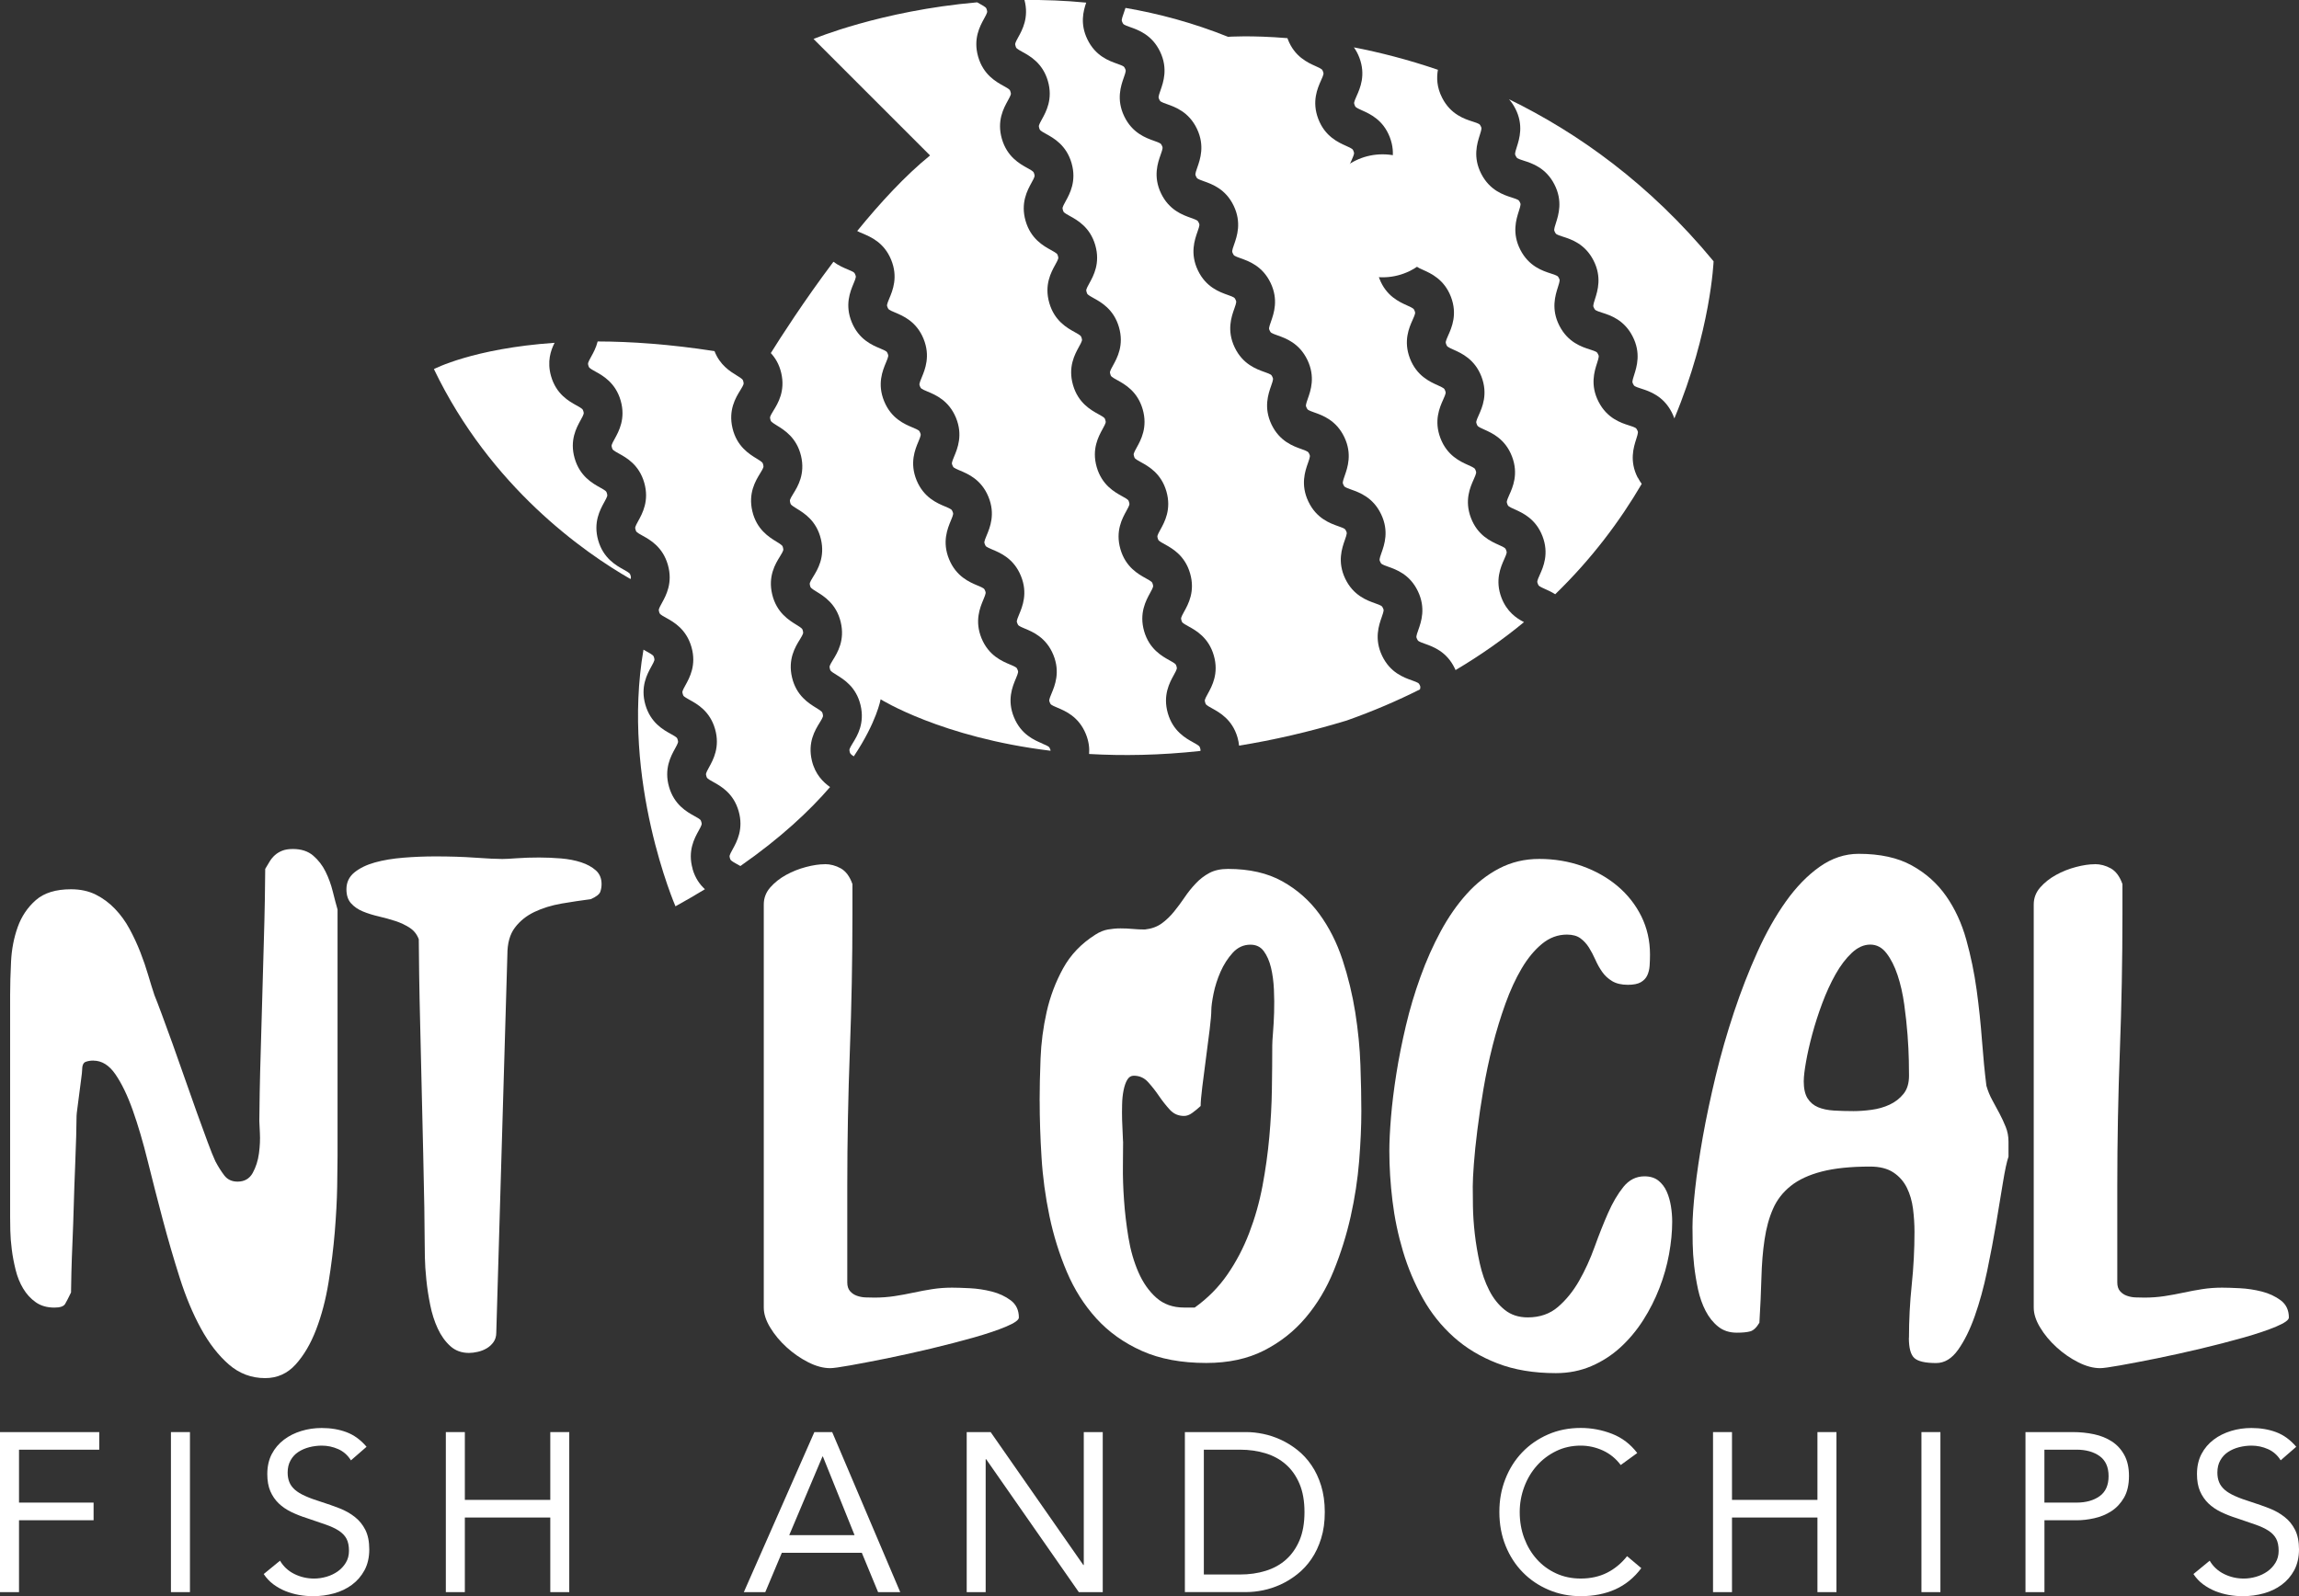
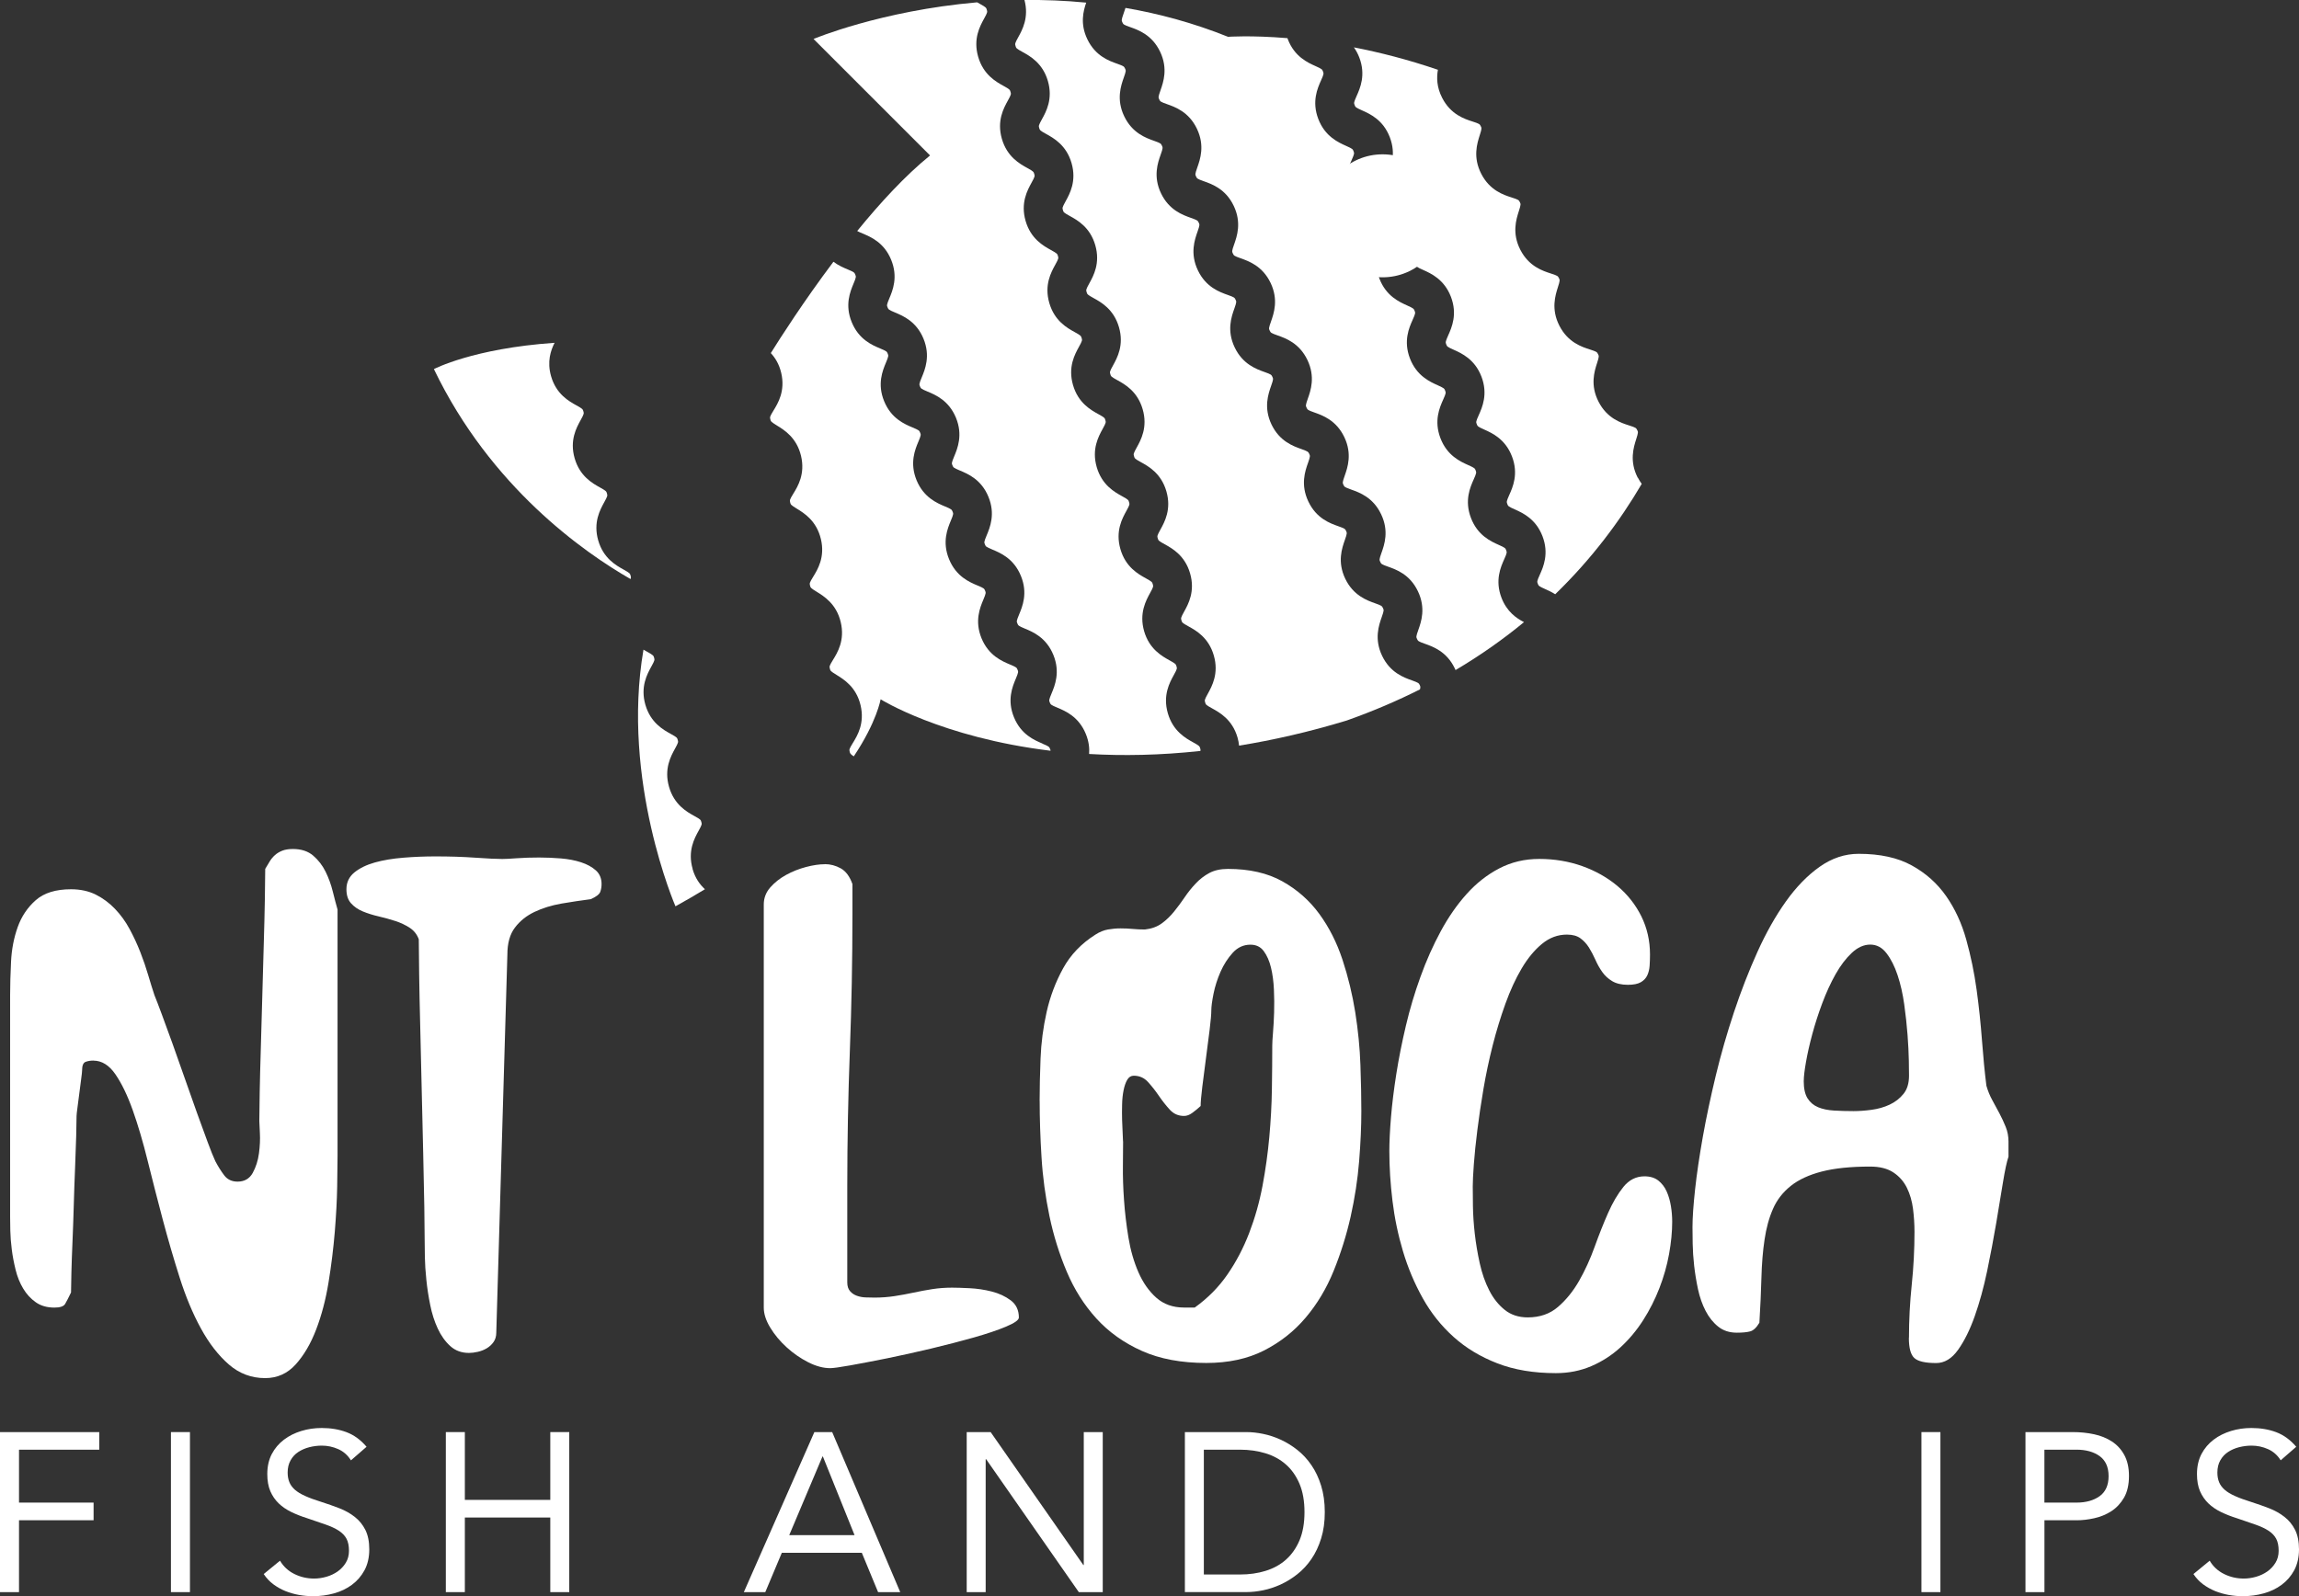
<svg xmlns="http://www.w3.org/2000/svg" id="Layer_1" viewBox="0 0 499.37 346.8">
  <rect x="0" y="0" width="499.37" height="346.8" fill="#333333" stroke="none" />
  <defs>
    <style>.cls-1{fill:#fff;}</style>
  </defs>
  <path class="cls-1" d="m326.14,129.88c-1.45-3.8-.17-6.67.6-8.39.63-1.4.59-1.48.42-1.94-.17-.45-.21-.54-1.61-1.16-1.72-.77-4.59-2.05-6.04-5.85-1.45-3.8-.17-6.67.6-8.39.62-1.4.59-1.48.42-1.94-.17-.45-.2-.53-1.61-1.16-1.72-.77-4.59-2.05-6.04-5.85-1.45-3.8-.17-6.67.6-8.39.63-1.4.6-1.48.42-1.94-.17-.45-.2-.53-1.6-1.16-1.72-.77-4.59-2.05-6.05-5.85-1.45-3.8-.17-6.67.6-8.39.63-1.4.6-1.48.42-1.94-.18-.45-.21-.53-1.61-1.16-1.72-.77-4.59-2.05-6.04-5.85-1.45-3.8-.17-6.67.6-8.39.63-1.4.6-1.48.42-1.94-.17-.45-.21-.53-1.61-1.16-1.72-.76-4.59-2.05-6.04-5.85-1.45-3.8-.17-6.67.6-8.39.62-1.4.59-1.48.42-1.93-.17-.45-.2-.53-1.61-1.16-1.72-.77-4.59-2.05-6.05-5.85-1.45-3.8-.17-6.67.6-8.39.63-1.4.59-1.48.42-1.93-.17-.45-.2-.53-1.6-1.16-1.72-.77-4.59-2.05-6.04-5.85-.03-.08-.05-.15-.08-.23-8.01-.66-12.9-.29-12.9-.29-7.52-3.02-15.01-5.03-22.28-6.28-.13.44-.27.84-.4,1.19-.51,1.44-.47,1.52-.27,1.96.21.44.25.51,1.69,1.02,1.77.63,4.74,1.67,6.5,5.34,1.75,3.67.7,6.64.08,8.41-.51,1.45-.47,1.52-.27,1.96.21.44.25.52,1.69,1.03,1.77.63,4.74,1.67,6.5,5.35,1.75,3.67.7,6.64.08,8.41-.51,1.45-.47,1.52-.27,1.96.21.44.25.52,1.69,1.03,1.77.63,4.74,1.67,6.49,5.34,1.75,3.67.7,6.64.08,8.41-.51,1.45-.47,1.52-.26,1.96.21.44.25.52,1.69,1.03,1.78.63,4.74,1.68,6.5,5.35,1.75,3.67.7,6.64.08,8.41-.51,1.44-.48,1.52-.27,1.96.21.44.25.52,1.69,1.03,1.77.63,4.74,1.67,6.5,5.35,1.75,3.67.71,6.64.08,8.41-.51,1.45-.47,1.53-.26,1.96.21.44.24.52,1.69,1.03,1.77.63,4.74,1.67,6.5,5.35,1.75,3.67.7,6.64.08,8.41-.51,1.45-.47,1.53-.27,1.96.21.44.25.52,1.69,1.03,1.77.63,4.74,1.68,6.49,5.35,1.76,3.67.71,6.64.08,8.41-.51,1.45-.47,1.52-.26,1.96.21.44.25.52,1.69,1.03,1.77.63,4.74,1.67,6.49,5.35,1.75,3.67.71,6.64.08,8.41-.51,1.44-.48,1.52-.27,1.96.21.44.25.52,1.69,1.03,1.77.63,4.74,1.67,6.5,5.34.06.13.11.26.17.38,5.47-3.24,10.41-6.74,14.87-10.42-1.66-.84-3.73-2.27-4.9-5.31Z" />
-   <path class="cls-1" d="m329.13,23.55c1.86,3.62.9,6.61.33,8.41-.47,1.46-.43,1.54-.2,1.97.22.43.26.51,1.72.98,1.79.57,4.79,1.53,6.65,5.15,1.86,3.62.9,6.61.33,8.41-.47,1.46-.43,1.54-.21,1.97.22.43.26.51,1.72.98,1.79.57,4.79,1.53,6.65,5.15,1.86,3.62.9,6.62.33,8.41-.47,1.46-.43,1.54-.2,1.97.22.43.26.51,1.72.98,1.79.57,4.79,1.53,6.65,5.15,1.86,3.62.9,6.61.33,8.4-.47,1.46-.43,1.54-.21,1.97.22.43.27.51,1.73.98,1.79.58,4.79,1.54,6.65,5.15.23.45.42.9.57,1.33,7.93-19.02,8.52-34.14,8.52-34.14-13.91-16.87-29.54-27.94-44.43-35.2.49.56.95,1.21,1.35,2Z" />
  <path class="cls-1" d="m186.22,50.2c.22.13.57.29,1.17.54,1.73.73,4.64,1.94,6.18,5.7,1.54,3.76.33,6.67-.4,8.4-.59,1.41-.56,1.5-.38,1.94.19.45.22.53,1.63,1.12,1.74.73,4.64,1.94,6.18,5.7,1.54,3.76.33,6.67-.39,8.41-.59,1.41-.56,1.49-.38,1.94.19.45.22.53,1.63,1.12,1.73.72,4.64,1.94,6.19,5.7,1.54,3.76.33,6.67-.39,8.4-.59,1.42-.56,1.5-.37,1.95.19.45.22.53,1.63,1.12,1.74.73,4.64,1.94,6.18,5.7,1.55,3.76.33,6.67-.39,8.4-.59,1.42-.56,1.5-.37,1.95.18.45.22.53,1.63,1.12,1.74.73,4.64,1.94,6.18,5.71,1.55,3.76.33,6.67-.39,8.4-.59,1.42-.56,1.5-.37,1.94.18.45.22.53,1.63,1.12,1.74.72,4.64,1.94,6.18,5.7,1.54,3.76.33,6.67-.39,8.4-.59,1.41-.56,1.49-.38,1.95.19.45.22.53,1.63,1.12,1.74.73,4.64,1.94,6.19,5.7.67,1.63.82,3.09.72,4.37,7.28.42,15.36.3,24.18-.66.05-.21.01-.34-.05-.56-.14-.47-.16-.55-1.5-1.29-1.65-.91-4.4-2.43-5.53-6.34-1.13-3.91.39-6.66,1.3-8.31.74-1.34.72-1.43.58-1.89-.14-.46-.16-.55-1.5-1.29-1.64-.91-4.4-2.43-5.53-6.34-1.12-3.91.4-6.66,1.3-8.31.74-1.34.72-1.43.58-1.89-.13-.47-.16-.55-1.5-1.29-1.65-.91-4.4-2.43-5.53-6.34-1.13-3.91.39-6.66,1.3-8.31.74-1.34.72-1.43.58-1.89-.13-.47-.16-.55-1.5-1.29-1.65-.91-4.4-2.43-5.53-6.34-1.13-3.91.4-6.66,1.3-8.31.74-1.34.72-1.43.58-1.89-.13-.47-.16-.55-1.5-1.29-1.65-.91-4.4-2.43-5.53-6.34-1.13-3.91.39-6.66,1.3-8.31.74-1.34.72-1.43.58-1.89-.14-.47-.16-.55-1.5-1.29-1.65-.91-4.4-2.43-5.53-6.34-1.13-3.91.39-6.66,1.3-8.31.74-1.34.72-1.43.58-1.89-.13-.47-.16-.55-1.5-1.29-1.65-.91-4.4-2.43-5.53-6.34-1.13-3.91.4-6.66,1.3-8.31.74-1.34.72-1.43.58-1.89-.13-.46-.16-.55-1.5-1.29-1.65-.91-4.4-2.43-5.53-6.34-1.13-3.91.39-6.66,1.3-8.31.74-1.34.72-1.43.58-1.89-.13-.46-.16-.55-1.5-1.29-1.65-.91-4.4-2.43-5.53-6.34-1.13-3.91.39-6.66,1.3-8.31.74-1.34.72-1.43.58-1.89-.13-.47-.16-.55-1.5-1.29-.19-.1-.39-.21-.6-.34-20.97,1.83-35.54,7.96-35.54,7.96l25.31,25.31c-5.38,4.36-10.85,10.3-15.83,16.42Z" />
  <path class="cls-1" d="m355.74,103.8c-1.86-3.62-.9-6.62-.33-8.41.47-1.46.43-1.54.2-1.97-.22-.43-.26-.51-1.73-.98-1.79-.57-4.79-1.53-6.65-5.15-1.86-3.61-.91-6.61-.33-8.4.47-1.46.43-1.54.2-1.97-.22-.43-.26-.51-1.72-.98-1.79-.57-4.79-1.53-6.65-5.15-1.86-3.61-.9-6.61-.33-8.41.47-1.46.43-1.54.21-1.97-.22-.43-.27-.51-1.72-.98-1.79-.58-4.79-1.53-6.65-5.15-1.86-3.62-.9-6.62-.33-8.41.47-1.46.43-1.54.21-1.97-.22-.43-.26-.51-1.72-.98-1.79-.57-4.79-1.53-6.65-5.15-1.86-3.61-.9-6.61-.33-8.4.47-1.46.43-1.54.21-1.97-.22-.43-.26-.51-1.72-.98-1.79-.57-4.79-1.53-6.65-5.15-1.21-2.35-1.22-4.44-.93-6.11-6.52-2.23-12.68-3.79-18.25-4.87.45.63.85,1.35,1.18,2.21,1.45,3.8.17,6.67-.6,8.39-.62,1.4-.59,1.48-.42,1.93.17.45.2.53,1.61,1.16,1.72.77,4.59,2.05,6.04,5.85,1.45,3.8.17,6.67-.6,8.39-.63,1.4-.59,1.48-.42,1.93.17.45.2.54,1.6,1.16,1.72.77,4.59,2.05,6.05,5.85,1.45,3.8.17,6.67-.6,8.39-.63,1.4-.59,1.48-.42,1.93.17.45.21.54,1.61,1.16,1.72.77,4.59,2.05,6.05,5.85,1.45,3.8.17,6.67-.6,8.39-.62,1.4-.59,1.48-.42,1.94.17.45.2.54,1.6,1.16,1.72.77,4.59,2.05,6.05,5.85,1.45,3.8.17,6.67-.6,8.39-.63,1.4-.6,1.48-.42,1.94.17.45.21.54,1.61,1.16,1.72.77,4.59,2.06,6.04,5.85,1.46,3.8.17,6.68-.6,8.39-.62,1.4-.59,1.48-.42,1.94.17.45.2.54,1.6,1.16,1.72.77,4.59,2.05,6.05,5.85,1.45,3.8.17,6.68-.6,8.39-.63,1.4-.6,1.48-.42,1.93.17.45.21.54,1.61,1.16.61.27,1.38.62,2.17,1.12,7.96-7.72,14.08-15.94,18.79-23.98-.3-.41-.58-.86-.84-1.36Z" />
-   <path class="cls-1" d="m176.35,165.26c-.95-3.96.7-6.64,1.69-8.24.8-1.31.78-1.39.67-1.87-.11-.47-.13-.56-1.44-1.36-1.6-.99-4.29-2.63-5.23-6.59-.94-3.96.7-6.64,1.69-8.24.8-1.31.78-1.39.67-1.87-.11-.47-.13-.56-1.44-1.36-1.6-.99-4.28-2.63-5.23-6.59-.95-3.96.7-6.64,1.69-8.24.8-1.31.78-1.39.67-1.86-.11-.47-.13-.56-1.44-1.36-1.6-.98-4.29-2.63-5.23-6.59-.94-3.95.71-6.64,1.69-8.24.8-1.31.78-1.39.67-1.86-.11-.48-.13-.56-1.44-1.36-1.6-.98-4.29-2.63-5.23-6.59-.94-3.96.7-6.64,1.69-8.24.8-1.31.78-1.39.67-1.86-.11-.47-.13-.56-1.44-1.36-1.42-.87-3.67-2.26-4.83-5.29-9.64-1.49-18.09-2.08-25.38-2.1-.35,1.4-.97,2.51-1.43,3.34-.74,1.34-.72,1.43-.59,1.89.14.47.16.55,1.5,1.29,1.65.91,4.4,2.44,5.52,6.34,1.12,3.91-.4,6.66-1.31,8.31-.74,1.34-.72,1.42-.59,1.89.13.47.16.55,1.5,1.29,1.65.91,4.4,2.43,5.52,6.35,1.12,3.91-.4,6.66-1.31,8.31-.74,1.34-.72,1.43-.58,1.89.14.47.16.55,1.5,1.29,1.65.91,4.4,2.44,5.52,6.35,1.12,3.91-.4,6.66-1.31,8.31-.74,1.34-.72,1.43-.59,1.9.13.46.16.55,1.5,1.29,1.65.91,4.4,2.44,5.52,6.35,1.13,3.91-.4,6.66-1.31,8.31-.74,1.34-.72,1.42-.58,1.89.13.47.16.55,1.5,1.29,1.65.91,4.4,2.43,5.52,6.34,1.12,3.91-.4,6.66-1.31,8.31-.74,1.34-.72,1.43-.59,1.89.13.46.16.55,1.5,1.29,1.64.91,4.4,2.43,5.52,6.34,1.12,3.91-.4,6.66-1.31,8.31-.74,1.34-.72,1.43-.59,1.89.14.47.16.55,1.51,1.3.23.13.49.27.77.43,8.75-6.1,15.01-11.98,19.48-17.16-1.49-1.06-3.24-2.74-3.96-5.77Z" />
  <path class="cls-1" d="m308.39,148.86c-.21-.44-.24-.51-1.69-1.03-1.77-.63-4.74-1.67-6.49-5.35-1.75-3.67-.7-6.64-.08-8.41.51-1.45.47-1.53.26-1.96-.21-.44-.25-.52-1.69-1.03-1.77-.63-4.74-1.68-6.5-5.35-1.75-3.67-.7-6.64-.08-8.41.51-1.45.47-1.53.27-1.96-.21-.44-.25-.52-1.7-1.03-1.77-.63-4.74-1.67-6.49-5.35-1.75-3.67-.71-6.64-.08-8.41.51-1.45.47-1.53.26-1.97-.21-.43-.25-.51-1.69-1.03-1.77-.63-4.74-1.67-6.5-5.34-1.75-3.67-.7-6.64-.08-8.41.51-1.44.47-1.52.26-1.96-.21-.44-.25-.52-1.69-1.03-1.77-.63-4.74-1.68-6.49-5.35-1.75-3.67-.71-6.64-.08-8.41.51-1.45.48-1.53.27-1.96-.21-.44-.25-.52-1.69-1.03-1.77-.63-4.74-1.67-6.49-5.34-1.75-3.67-.7-6.64-.08-8.41.51-1.45.47-1.53.26-1.96-.21-.44-.25-.52-1.69-1.03-1.77-.63-4.74-1.67-6.5-5.34-1.75-3.67-.7-6.64-.07-8.41.51-1.44.47-1.52.26-1.96-.21-.44-.25-.52-1.69-1.03-1.77-.63-4.74-1.67-6.5-5.35-1.75-3.67-.7-6.64-.08-8.41.51-1.44.48-1.52.26-1.96-.21-.44-.24-.51-1.69-1.03-1.78-.63-4.74-1.67-6.5-5.34-1.61-3.36-.86-6.13-.24-7.94-4.62-.45-9.1-.62-13.41-.57,1.01,3.8-.46,6.48-1.36,8.1-.74,1.34-.72,1.43-.58,1.89.13.47.16.55,1.5,1.29,1.65.91,4.4,2.43,5.53,6.33,1.13,3.91-.39,6.66-1.3,8.31-.74,1.34-.72,1.43-.59,1.89.14.47.16.55,1.5,1.29,1.65.91,4.4,2.43,5.53,6.34,1.13,3.91-.39,6.66-1.3,8.31-.74,1.34-.72,1.42-.58,1.89.13.47.16.55,1.5,1.29,1.65.91,4.4,2.43,5.53,6.34,1.13,3.91-.39,6.66-1.3,8.31-.74,1.34-.72,1.43-.58,1.89.14.47.16.55,1.5,1.29,1.65.91,4.4,2.43,5.53,6.34,1.13,3.91-.39,6.66-1.3,8.31-.74,1.34-.72,1.43-.58,1.89.13.47.16.55,1.5,1.29,1.65.91,4.4,2.43,5.53,6.34,1.13,3.91-.39,6.67-1.3,8.31-.74,1.34-.72,1.43-.58,1.89.13.47.16.55,1.5,1.29,1.65.91,4.4,2.43,5.53,6.34,1.13,3.91-.39,6.66-1.3,8.31-.74,1.34-.72,1.43-.58,1.89.13.47.16.55,1.5,1.29,1.65.91,4.4,2.43,5.53,6.34,1.13,3.91-.39,6.67-1.3,8.31-.74,1.34-.72,1.43-.58,1.89.13.47.16.55,1.5,1.29,1.65.91,4.4,2.43,5.53,6.34,1.13,3.9-.39,6.66-1.3,8.31-.74,1.34-.72,1.43-.58,1.89.13.47.16.55,1.5,1.29,1.65.91,4.4,2.43,5.53,6.33.18.62.28,1.21.34,1.77,7.34-1.19,15.13-2.95,23.36-5.45,5.71-2.02,11-4.29,15.93-6.77.14-.52.08-.66-.06-.96Z" />
  <path class="cls-1" d="m150.45,188.79c-1.13-3.91.4-6.67,1.31-8.31.74-1.34.72-1.43.58-1.89-.13-.47-.16-.55-1.5-1.29-1.65-.91-4.4-2.44-5.52-6.35-1.12-3.91.4-6.66,1.31-8.31.74-1.34.72-1.43.58-1.89-.13-.47-.16-.55-1.5-1.29-1.65-.91-4.4-2.43-5.53-6.35-1.12-3.91.4-6.66,1.31-8.31.74-1.34.72-1.43.59-1.89-.13-.47-.16-.55-1.5-1.3-.25-.14-.52-.29-.81-.46-4.89,28.49,6.95,55.76,6.95,55.76,2.25-1.24,4.37-2.48,6.4-3.71-1.08-.99-2.11-2.37-2.69-4.41Z" />
  <path class="cls-1" d="m136.97,125.06c-.13-.46-.16-.55-1.5-1.3-1.64-.91-4.4-2.43-5.53-6.34-1.12-3.91.4-6.66,1.31-8.31.74-1.34.72-1.42.59-1.89-.13-.47-.16-.55-1.5-1.3-1.64-.91-4.4-2.44-5.52-6.35-1.13-3.91.4-6.66,1.31-8.31.74-1.34.72-1.43.59-1.89-.14-.47-.16-.55-1.5-1.29-1.64-.91-4.4-2.43-5.52-6.34-.91-3.18-.08-5.59.76-7.26-17.71,1.22-26.21,5.71-26.21,5.71,12.33,25.69,32.65,39.85,42.71,45.62.13-.34.09-.48.01-.76Z" />
  <path class="cls-1" d="m226.43,161.55c-1.73-.73-4.64-1.94-6.18-5.7-1.55-3.76-.33-6.67.4-8.4.59-1.41.56-1.5.37-1.95-.18-.45-.22-.53-1.63-1.12-1.74-.73-4.64-1.94-6.19-5.7-1.54-3.76-.33-6.67.4-8.4.59-1.42.56-1.5.37-1.95-.18-.45-.22-.53-1.64-1.12-1.73-.73-4.64-1.94-6.18-5.71-1.55-3.76-.33-6.67.39-8.4.59-1.41.56-1.49.37-1.94-.18-.45-.22-.53-1.63-1.12-1.73-.72-4.64-1.94-6.19-5.7-1.54-3.76-.33-6.67.4-8.4.59-1.41.56-1.5.37-1.94-.18-.45-.22-.53-1.63-1.12-1.74-.73-4.64-1.94-6.18-5.7-1.55-3.76-.33-6.67.39-8.4.59-1.41.56-1.5.38-1.95-.19-.45-.22-.53-1.63-1.12-1.73-.72-4.64-1.94-6.18-5.7-1.55-3.76-.33-6.67.39-8.4.59-1.41.56-1.5.37-1.95-.18-.45-.22-.53-1.63-1.12-.86-.36-1.99-.83-3.11-1.67-6.47,8.61-11.55,16.55-13.6,19.84.94,1.02,1.8,2.38,2.25,4.28.94,3.95-.7,6.64-1.69,8.24-.8,1.31-.78,1.39-.67,1.86.11.47.13.55,1.44,1.36,1.6.98,4.28,2.63,5.23,6.59.94,3.96-.7,6.64-1.69,8.24-.8,1.31-.78,1.39-.67,1.87.11.47.13.56,1.44,1.36,1.6.98,4.28,2.63,5.23,6.59.95,3.96-.7,6.64-1.69,8.24-.8,1.31-.78,1.39-.67,1.86.11.47.13.56,1.44,1.36,1.6.99,4.29,2.64,5.23,6.59.95,3.96-.7,6.64-1.69,8.24-.8,1.31-.78,1.39-.67,1.87.11.47.13.56,1.44,1.36,1.6.99,4.29,2.63,5.23,6.59.94,3.95-.7,6.64-1.69,8.24-.8,1.31-.78,1.39-.67,1.87.1.39.14.52.89,1.01,5.01-7.5,5.83-12.4,5.83-12.4,0,0,13.17,8.29,36.91,11.18,0-.14-.05-.25-.11-.41-.19-.45-.22-.53-1.63-1.12Z" />
  <path class="cls-1" d="m313.67,46.89c0,7.38-5.98,13.36-13.36,13.36s-13.36-5.98-13.36-13.36,5.98-13.36,13.36-13.36,13.36,5.98,13.36,13.36Z" />
  <path class="cls-1" d="m0,311.15h21.56v3.83H4.13v11.49h16.2v3.83H4.13v15.62H0v-34.77Z" />
  <path class="cls-1" d="m37.13,311.15h4.13v34.77h-4.13v-34.77Z" />
  <path class="cls-1" d="m76.22,317.28c-.69-1.11-1.61-1.92-2.75-2.43-1.15-.51-2.34-.76-3.58-.76-.92,0-1.82.12-2.7.34-.88.23-1.68.57-2.38,1.03-.71.46-1.27,1.06-1.69,1.82-.43.75-.64,1.64-.64,2.65,0,.79.12,1.48.37,2.09.24.61.65,1.15,1.2,1.65.56.49,1.31.95,2.26,1.37.95.43,2.11.85,3.49,1.28,1.34.43,2.64.88,3.9,1.37,1.26.49,2.37,1.11,3.34,1.87.96.75,1.74,1.69,2.31,2.82.57,1.13.86,2.55.86,4.25s-.34,3.24-1.03,4.52c-.69,1.28-1.6,2.33-2.73,3.17-1.13.84-2.43,1.46-3.9,1.87-1.47.41-3,.61-4.57.61-1.01,0-2.03-.09-3.04-.27-1.01-.18-1.99-.46-2.92-.83-.94-.38-1.81-.87-2.63-1.47-.82-.61-1.52-1.35-2.11-2.24l3.54-2.9c.75,1.28,1.8,2.24,3.14,2.9,1.34.66,2.77.98,4.27.98.88,0,1.77-.13,2.68-.39.9-.26,1.71-.65,2.43-1.15.72-.51,1.31-1.14,1.77-1.89.46-.75.69-1.62.69-2.6,0-1.08-.18-1.96-.54-2.63-.36-.67-.92-1.25-1.67-1.74-.75-.49-1.7-.93-2.85-1.33-1.15-.39-2.49-.85-4.03-1.38-1.24-.39-2.39-.84-3.44-1.35-1.05-.51-1.96-1.13-2.73-1.87-.77-.74-1.37-1.62-1.82-2.65-.44-1.03-.66-2.27-.66-3.71,0-1.67.33-3.13.98-4.37.65-1.24,1.54-2.28,2.65-3.12,1.11-.84,2.37-1.46,3.78-1.89,1.41-.43,2.88-.64,4.42-.64,1.96,0,3.76.3,5.38.91,1.62.61,3.07,1.66,4.35,3.17l-3.39,2.95Z" />
  <path class="cls-1" d="m96.84,311.15h4.13v14.73h18.56v-14.73h4.12v34.77h-4.12v-16.21h-18.56v16.21h-4.13v-34.77Z" />
  <path class="cls-1" d="m176.88,311.15h3.88l14.78,34.77h-4.81l-3.53-8.54h-17.38l-3.59,8.54h-4.66l15.32-34.77Zm1.87,5.3h-.1l-7.22,17.09h14.19l-6.88-17.09Z" />
  <path class="cls-1" d="m209.98,311.15h5.2l20.13,28.88h.1v-28.88h4.12v34.77h-5.2l-20.13-28.88h-.1v28.88h-4.12v-34.77Z" />
  <path class="cls-1" d="m257.37,311.15h13.36c1.15,0,2.36.13,3.63.39,1.28.26,2.55.68,3.8,1.25,1.26.57,2.47,1.32,3.63,2.23,1.16.92,2.19,2.02,3.07,3.32.89,1.29,1.59,2.78,2.11,4.47.52,1.69.79,3.59.79,5.72s-.26,4.04-.79,5.72c-.52,1.69-1.23,3.18-2.11,4.47-.88,1.29-1.91,2.4-3.07,3.31-1.16.92-2.37,1.66-3.63,2.24-1.26.57-2.53.99-3.8,1.25-1.28.26-2.49.39-3.63.39h-13.36v-34.77Zm4.12,30.94h7.86c2,0,3.85-.26,5.55-.79,1.7-.52,3.18-1.33,4.42-2.43,1.24-1.1,2.23-2.5,2.95-4.2.72-1.7,1.08-3.75,1.08-6.14s-.36-4.44-1.08-6.14c-.72-1.7-1.7-3.1-2.95-4.2-1.25-1.1-2.72-1.91-4.42-2.43-1.7-.52-3.55-.79-5.55-.79h-7.86v27.11Z" />
-   <path class="cls-1" d="m352.05,318.32c-1.05-1.41-2.34-2.46-3.88-3.17-1.54-.7-3.14-1.06-4.81-1.06-1.93,0-3.71.39-5.33,1.18-1.62.79-3.02,1.84-4.2,3.17-1.18,1.33-2.1,2.87-2.75,4.62-.65,1.75-.98,3.58-.98,5.47,0,2.03.33,3.92.98,5.67.66,1.75,1.56,3.27,2.73,4.57,1.16,1.3,2.55,2.32,4.17,3.07,1.62.75,3.41,1.13,5.38,1.13,2.13,0,4.03-.42,5.69-1.25,1.67-.84,3.13-2.04,4.37-3.61l3.09,2.6c-1.57,2.1-3.46,3.63-5.67,4.62-2.21.98-4.71,1.47-7.49,1.47-2.49,0-4.81-.46-6.97-1.38-2.16-.92-4.04-2.19-5.62-3.81-1.59-1.62-2.83-3.54-3.73-5.77-.9-2.23-1.35-4.67-1.35-7.32s.43-4.94,1.3-7.17c.87-2.23,2.09-4.16,3.66-5.8,1.57-1.64,3.44-2.93,5.6-3.88,2.16-.95,4.53-1.42,7.12-1.42,2.36,0,4.62.43,6.8,1.28,2.18.85,4,2.24,5.47,4.17l-3.58,2.6Z" />
-   <path class="cls-1" d="m372.09,311.15h4.12v14.73h18.56v-14.73h4.13v34.77h-4.13v-16.21h-18.56v16.21h-4.12v-34.77Z" />
  <path class="cls-1" d="m417.36,311.15h4.12v34.77h-4.12v-34.77Z" />
  <path class="cls-1" d="m439.95,311.15h10.31c1.6,0,3.13.16,4.59.47,1.46.31,2.75.84,3.88,1.57,1.13.74,2.03,1.72,2.7,2.95.67,1.23,1.01,2.74,1.01,4.54,0,1.9-.36,3.47-1.08,4.72-.72,1.24-1.65,2.23-2.77,2.95-1.13.72-2.37,1.23-3.71,1.52-1.34.3-2.62.44-3.83.44h-6.97v15.62h-4.12v-34.77Zm4.12,15.32h6.97c2.06,0,3.74-.47,5.03-1.4,1.29-.93,1.94-2.38,1.94-4.35s-.65-3.41-1.94-4.35c-1.3-.93-2.97-1.4-5.03-1.4h-6.97v11.49Z" />
  <path class="cls-1" d="m495.39,317.28c-.69-1.11-1.61-1.92-2.75-2.43-1.15-.51-2.34-.76-3.58-.76-.92,0-1.82.12-2.7.34-.89.23-1.68.57-2.38,1.03-.71.46-1.27,1.06-1.7,1.82-.43.75-.64,1.64-.64,2.65,0,.79.12,1.48.37,2.09.24.61.65,1.15,1.2,1.65.56.49,1.31.95,2.26,1.37.95.43,2.11.85,3.49,1.28,1.34.43,2.64.88,3.9,1.37,1.26.49,2.37,1.11,3.34,1.87.97.75,1.74,1.69,2.31,2.82.57,1.13.86,2.55.86,4.25s-.35,3.24-1.03,4.52c-.69,1.28-1.6,2.33-2.73,3.17-1.13.84-2.43,1.46-3.9,1.87-1.47.41-3,.61-4.57.61-1.01,0-2.03-.09-3.04-.27-1.01-.18-1.99-.46-2.92-.83-.93-.38-1.81-.87-2.63-1.47-.82-.61-1.52-1.35-2.11-2.24l3.53-2.9c.75,1.28,1.8,2.24,3.14,2.9,1.34.66,2.76.98,4.27.98.88,0,1.78-.13,2.68-.39.9-.26,1.71-.65,2.43-1.15.72-.51,1.31-1.14,1.77-1.89.46-.75.69-1.62.69-2.6,0-1.08-.18-1.96-.54-2.63-.36-.67-.92-1.25-1.67-1.74-.75-.49-1.7-.93-2.85-1.33-1.15-.39-2.49-.85-4.03-1.38-1.25-.39-2.39-.84-3.44-1.35-1.05-.51-1.96-1.13-2.73-1.87-.76-.74-1.37-1.62-1.82-2.65-.44-1.03-.66-2.27-.66-3.71,0-1.67.33-3.13.98-4.37.65-1.24,1.54-2.28,2.65-3.12,1.11-.84,2.37-1.46,3.78-1.89,1.41-.43,2.88-.64,4.42-.64,1.96,0,3.76.3,5.38.91,1.62.61,3.07,1.66,4.35,3.17l-3.39,2.95Z" />
  <path class="cls-1" d="m20.31,230.43c-.64,0-1.22.09-1.72.28-.51.19-.76.82-.76,1.88,0,.27-.07.88-.2,1.85-.13.96-.27,1.99-.4,3.09-.13,1.1-.27,2.13-.4,3.09-.13.96-.2,1.58-.2,1.85,0,.91-.03,2.37-.08,4.37-.06,2.01-.14,4.28-.24,6.82-.11,2.54-.2,5.21-.28,8.02-.08,2.81-.17,5.48-.28,8.02-.11,2.54-.19,4.8-.24,6.78-.05,1.98-.08,3.42-.08,4.33-.54,1.12-.96,1.95-1.28,2.49-.32.54-1.1.8-2.33.8-1.61,0-2.96-.39-4.05-1.16-1.1-.77-2.01-1.77-2.73-2.97-.72-1.2-1.27-2.55-1.64-4.05-.37-1.5-.66-2.98-.84-4.45-.19-1.47-.29-2.83-.32-4.09-.03-1.26-.04-2.26-.04-3.01v-48.13c0-2.19.07-4.63.2-7.3.13-2.67.61-5.17,1.44-7.5.83-2.33,2.14-4.28,3.93-5.86,1.79-1.58,4.34-2.37,7.66-2.37,2.03,0,3.82.39,5.37,1.16,1.55.78,2.94,1.8,4.17,3.09,1.23,1.28,2.29,2.74,3.17,4.37.88,1.63,1.66,3.3,2.33,5.01.67,1.71,1.24,3.38,1.72,5.01.48,1.63.93,3.09,1.36,4.37.37.91.91,2.3,1.6,4.17.69,1.87,1.47,4,2.33,6.38.86,2.38,1.74,4.88,2.65,7.5.91,2.62,1.79,5.12,2.65,7.5.85,2.38,1.63,4.51,2.33,6.38.69,1.87,1.25,3.26,1.68,4.17.59,1.12,1.23,2.14,1.92,3.05.69.91,1.66,1.36,2.89,1.36,1.5,0,2.59-.63,3.29-1.88.69-1.26,1.15-2.67,1.36-4.25.21-1.58.28-3.07.2-4.49-.08-1.42-.12-2.26-.12-2.53,0-1.28.03-3.33.08-6.14.05-2.81.13-5.99.24-9.55.11-3.56.21-7.31.32-11.27.11-3.96.21-7.75.32-11.39.11-3.64.19-6.93.24-9.87.05-2.94.08-5.13.08-6.58.32-.53.64-1.07.96-1.6.32-.53.71-1,1.16-1.4.45-.4.99-.72,1.6-.96.61-.24,1.38-.36,2.29-.36,1.82,0,3.29.48,4.41,1.44,1.12.96,2.02,2.13,2.69,3.49.67,1.36,1.19,2.8,1.56,4.29.37,1.5.72,2.81,1.04,3.93v53.67c0,1.44-.03,3.64-.08,6.58-.05,2.94-.23,6.2-.52,9.79-.3,3.58-.75,7.25-1.36,10.99-.61,3.74-1.51,7.15-2.69,10.23-1.18,3.08-2.66,5.6-4.45,7.58-1.79,1.98-4,2.97-6.62,2.97-3,0-5.63-.99-7.9-2.97-2.27-1.98-4.29-4.58-6.06-7.82-1.77-3.23-3.3-6.91-4.61-11.03-1.31-4.12-2.54-8.34-3.69-12.67-1.15-4.33-2.23-8.56-3.25-12.67-1.02-4.12-2.1-7.79-3.25-11.03-1.15-3.24-2.41-5.84-3.77-7.82-1.36-1.98-2.96-2.97-4.77-2.97Z" />
  <path class="cls-1" d="m90.98,204.12c-.38-1.07-1.03-1.91-1.97-2.53-.94-.61-1.98-1.11-3.13-1.48-1.15-.37-2.35-.71-3.61-1-1.26-.29-2.41-.65-3.45-1.08-1.04-.43-1.9-1.02-2.57-1.77-.67-.75-1-1.76-1-3.05,0-1.5.58-2.71,1.72-3.65,1.15-.93,2.63-1.66,4.45-2.17,1.82-.51,3.89-.85,6.22-1.04,2.33-.19,4.64-.28,6.94-.28,3.1,0,5.99.09,8.66.28,2.67.19,4.63.28,5.86.28.64,0,1.7-.05,3.17-.16,1.47-.11,3.09-.16,4.85-.16,1.55,0,3.13.07,4.73.2,1.61.14,3.06.41,4.37.84,1.31.43,2.38,1.02,3.21,1.76.83.75,1.24,1.74,1.24,2.97,0,.59-.09,1.15-.28,1.68-.19.54-.87,1.07-2.05,1.6-2.09.27-4.21.59-6.38.96-2.16.38-4.12.98-5.86,1.81s-3.16,1.96-4.25,3.41c-1.1,1.44-1.64,3.4-1.64,5.86l-2.41,82.14c0,.8-.2,1.48-.6,2.05-.4.56-.9,1.02-1.48,1.36-.59.35-1.23.6-1.93.76-.69.16-1.34.24-1.92.24-1.6,0-2.96-.49-4.05-1.48-1.1-.99-2.01-2.26-2.73-3.81-.72-1.55-1.27-3.26-1.64-5.13-.38-1.87-.66-3.7-.84-5.49-.19-1.79-.29-3.42-.32-4.89-.03-1.47-.04-2.55-.04-3.25,0-1.66-.03-4.2-.08-7.62-.06-3.42-.14-7.3-.24-11.63-.11-4.33-.21-8.88-.32-13.64-.11-4.76-.21-9.31-.32-13.64-.11-4.33-.19-8.21-.24-11.63-.05-3.42-.08-5.96-.08-7.62Z" />
  <path class="cls-1" d="m179.14,187.75c1.23,0,2.39.31,3.49.92,1.1.62,1.94,1.75,2.53,3.41v6.58c0,9.95-.19,19.81-.56,29.6s-.56,19.63-.56,29.52v20.86c0,.8.2,1.43.6,1.89.4.46.89.79,1.48,1,.59.21,1.23.34,1.92.36.69.03,1.34.04,1.92.04,1.5,0,2.94-.11,4.33-.32,1.39-.21,2.77-.47,4.13-.76,1.36-.29,2.73-.55,4.09-.76,1.36-.21,2.79-.32,4.29-.32.91,0,2.18.04,3.81.12,1.63.08,3.23.32,4.81.72,1.58.4,2.95,1.04,4.13,1.92,1.17.88,1.76,2.13,1.76,3.73,0,.54-.92,1.19-2.77,1.97-1.84.78-4.19,1.56-7.02,2.37-2.83.8-5.94,1.6-9.3,2.41-3.37.8-6.58,1.51-9.62,2.13-3.05.61-5.7,1.12-7.94,1.52-2.25.4-3.69.6-4.33.6-1.5,0-3.09-.43-4.77-1.28-1.68-.85-3.25-1.94-4.69-3.25-1.44-1.31-2.63-2.74-3.57-4.29-.94-1.55-1.4-2.99-1.4-4.33v-87.6c0-1.39.47-2.62,1.4-3.69.94-1.07,2.09-1.98,3.45-2.73,1.37-.75,2.81-1.32,4.33-1.72,1.52-.4,2.87-.6,4.05-.6Z" />
  <path class="cls-1" d="m225.82,239.17c0-2.73.07-5.79.2-9.18.13-3.4.57-6.76,1.32-10.11.75-3.34,1.94-6.5,3.57-9.47,1.63-2.97,3.97-5.41,7.02-7.34.91-.59,1.82-.96,2.73-1.12s1.82-.24,2.73-.24,1.79.04,2.65.12c.85.08,1.74.12,2.65.12,1.44-.16,2.66-.6,3.65-1.32.99-.72,1.88-1.58,2.68-2.57.8-.99,1.57-2.02,2.29-3.09.72-1.07,1.52-2.07,2.41-3.01.88-.94,1.87-1.7,2.97-2.29,1.1-.59,2.45-.88,4.05-.88,4.65,0,8.58.9,11.79,2.69,3.21,1.79,5.88,4.14,8.02,7.06,2.14,2.92,3.82,6.24,5.06,9.99,1.23,3.74,2.15,7.55,2.77,11.43.61,3.88.99,7.69,1.12,11.43.13,3.74.2,7.09.2,10.03,0,3.26-.16,6.89-.48,10.87-.32,3.98-.94,7.99-1.84,12.03-.91,4.04-2.14,7.97-3.69,11.79-1.55,3.82-3.58,7.22-6.1,10.19-2.51,2.97-5.54,5.35-9.07,7.14-3.53,1.79-7.7,2.69-12.51,2.69-5.4,0-10.06-.87-13.96-2.61-3.9-1.74-7.19-4.08-9.87-7.02-2.68-2.94-4.83-6.34-6.46-10.19-1.63-3.85-2.89-7.89-3.77-12.11-.88-4.22-1.46-8.49-1.72-12.79-.27-4.3-.4-8.38-.4-12.23Zm18.13,8.82c0,1.28-.01,3.06-.04,5.33-.03,2.27.05,4.75.24,7.42.18,2.67.51,5.39.96,8.14.45,2.75,1.18,5.27,2.17,7.54.99,2.27,2.29,4.12,3.89,5.54,1.6,1.42,3.61,2.13,6.01,2.13h2.33c2.83-2.03,5.2-4.42,7.1-7.18,1.9-2.75,3.48-5.76,4.73-9.02,1.25-3.26,2.22-6.67,2.89-10.23.67-3.56,1.16-7.1,1.48-10.63.32-3.53.51-6.99.56-10.39.05-3.39.08-6.56.08-9.5,0-.53.05-1.46.16-2.77.11-1.31.19-2.77.24-4.37.05-1.6.04-3.28-.04-5.01-.08-1.74-.29-3.33-.64-4.77-.35-1.44-.87-2.63-1.57-3.57-.69-.94-1.66-1.4-2.89-1.4-1.5,0-2.78.59-3.85,1.76-1.07,1.18-1.95,2.55-2.65,4.13-.69,1.58-1.2,3.17-1.52,4.77-.32,1.6-.48,2.81-.48,3.61s-.12,2.19-.36,4.17c-.24,1.98-.51,4.05-.8,6.22-.29,2.17-.56,4.24-.8,6.22-.24,1.98-.36,3.37-.36,4.17-.64.59-1.26,1.1-1.85,1.52-.59.43-1.18.64-1.76.64-1.23,0-2.26-.45-3.09-1.36-.83-.91-1.62-1.91-2.37-3.01-.75-1.1-1.54-2.1-2.37-3.01-.83-.91-1.86-1.36-3.09-1.36-.59,0-1.06.29-1.41.88-.35.59-.61,1.35-.8,2.29-.19.94-.3,1.98-.32,3.13-.03,1.15-.03,2.25,0,3.29.03,1.04.07,1.99.12,2.85.05.86.08,1.47.08,1.85Z" />
  <path class="cls-1" d="m301.78,250.16c0-2.03.12-4.51.36-7.42.24-2.91.63-6.06,1.16-9.43.53-3.37,1.23-6.86,2.08-10.47.85-3.61,1.91-7.15,3.17-10.63,1.25-3.48,2.71-6.75,4.37-9.83,1.66-3.07,3.54-5.79,5.65-8.14,2.11-2.35,4.48-4.21,7.1-5.57,2.62-1.36,5.51-2.05,8.66-2.05,3.31,0,6.43.52,9.35,1.56,2.91,1.04,5.47,2.49,7.66,4.33,2.19,1.85,3.92,4.04,5.18,6.58,1.25,2.54,1.88,5.31,1.88,8.3,0,.8-.03,1.6-.08,2.41-.05.8-.23,1.51-.52,2.13-.29.62-.76,1.11-1.4,1.48-.64.37-1.58.56-2.81.56-1.39,0-2.53-.27-3.41-.8-.88-.53-1.6-1.2-2.17-2.01-.56-.8-1.06-1.68-1.48-2.65-.43-.96-.9-1.85-1.4-2.65-.51-.8-1.12-1.47-1.85-2-.72-.53-1.7-.8-2.93-.8-1.98,0-3.78.67-5.41,2.01-1.63,1.34-3.1,3.12-4.41,5.33-1.31,2.22-2.49,4.77-3.53,7.66-1.04,2.89-1.97,5.91-2.77,9.06-.8,3.16-1.47,6.32-2.01,9.5-.54,3.18-.98,6.15-1.32,8.9-.35,2.76-.6,5.21-.76,7.38-.16,2.17-.24,3.78-.24,4.85s.01,2.53.04,4.37.16,3.82.4,5.94c.24,2.11.6,4.25,1.08,6.42.48,2.17,1.16,4.12,2.05,5.86.88,1.74,2.01,3.16,3.37,4.25,1.36,1.1,3.04,1.64,5.01,1.64,2.62,0,4.81-.76,6.58-2.29,1.76-1.52,3.29-3.41,4.57-5.65,1.28-2.25,2.41-4.71,3.37-7.38.96-2.67,1.94-5.13,2.93-7.38.99-2.25,2.1-4.13,3.33-5.66,1.23-1.52,2.76-2.29,4.57-2.29,1.23,0,2.23.31,3.01.92.77.62,1.38,1.4,1.81,2.37.43.96.73,2.02.92,3.17.19,1.15.28,2.29.28,3.41,0,2.19-.23,4.53-.68,7.02-.45,2.49-1.15,4.95-2.09,7.38-.94,2.43-2.11,4.76-3.53,6.98-1.42,2.22-3.06,4.18-4.93,5.9-1.87,1.71-3.98,3.08-6.34,4.09-2.35,1.01-4.92,1.52-7.7,1.52-4.81,0-9.05-.71-12.71-2.13-3.67-1.42-6.83-3.33-9.51-5.74-2.68-2.41-4.91-5.21-6.7-8.42-1.79-3.21-3.22-6.6-4.29-10.19-1.07-3.58-1.83-7.23-2.28-10.95-.45-3.72-.68-7.31-.68-10.79Z" />
  <path class="cls-1" d="m414.65,290.67c0-3.85.2-7.69.6-11.51.4-3.82.6-7.66.6-11.51,0-1.66-.11-3.33-.32-5.01-.22-1.69-.66-3.21-1.33-4.57-.67-1.36-1.64-2.47-2.93-3.33-1.28-.85-2.97-1.28-5.05-1.28-4.22,0-7.73.36-10.51,1.08-2.78.72-5.03,1.76-6.74,3.13s-3,3.02-3.85,4.97c-.86,1.95-1.47,4.18-1.84,6.7-.38,2.51-.6,5.28-.68,8.3-.08,3.02-.23,6.27-.44,9.75-.64,1.07-1.31,1.7-2.01,1.88-.7.19-1.66.28-2.89.28-1.61,0-2.96-.44-4.05-1.32-1.1-.88-2.01-2.02-2.73-3.41-.72-1.39-1.27-2.95-1.65-4.69-.37-1.74-.65-3.45-.84-5.13-.19-1.69-.29-3.28-.32-4.77-.03-1.5-.04-2.7-.04-3.61,0-2.03.19-4.76.56-8.18.37-3.42.94-7.23,1.68-11.43.75-4.2,1.69-8.62,2.81-13.28,1.12-4.65,2.45-9.27,3.97-13.84,1.52-4.57,3.22-8.93,5.09-13.08,1.87-4.14,3.93-7.79,6.18-10.95,2.24-3.15,4.69-5.67,7.34-7.54,2.65-1.87,5.47-2.81,8.46-2.81,4.65,0,8.5.84,11.55,2.53,3.05,1.68,5.53,3.9,7.46,6.66,1.92,2.75,3.38,5.91,4.37,9.47.99,3.56,1.74,7.19,2.25,10.91.51,3.72.89,7.38,1.16,10.99.27,3.61.59,6.89.96,9.83.32,1.12.75,2.17,1.28,3.13.53.96,1.05,1.93,1.56,2.89.51.96.96,1.94,1.36,2.93.4.99.6,2.05.6,3.17v3.29c-.37,1.07-.77,2.93-1.2,5.57-.43,2.65-.92,5.63-1.48,8.94-.56,3.32-1.22,6.77-1.96,10.35-.75,3.58-1.65,6.85-2.69,9.79-1.04,2.94-2.24,5.37-3.61,7.3-1.36,1.92-2.95,2.89-4.77,2.89-2.35,0-3.93-.36-4.73-1.08s-1.2-2.18-1.2-4.37Zm-22.86-55.83c0,1.66.28,2.93.84,3.81.56.88,1.33,1.52,2.29,1.92.96.4,2.11.64,3.45.72,1.34.08,2.75.12,4.25.12,1.17,0,2.47-.09,3.89-.28,1.42-.19,2.73-.56,3.93-1.12,1.2-.56,2.21-1.34,3.01-2.33.81-.99,1.21-2.31,1.21-3.97,0-.53-.01-1.62-.04-3.25-.03-1.63-.12-3.5-.28-5.62-.16-2.11-.4-4.32-.72-6.62-.32-2.3-.8-4.41-1.44-6.34-.64-1.92-1.44-3.52-2.41-4.77-.96-1.26-2.14-1.88-3.53-1.88s-2.73.6-4.01,1.8c-1.28,1.2-2.46,2.75-3.53,4.65-1.07,1.9-2.03,4-2.89,6.3-.86,2.3-1.58,4.55-2.17,6.74-.59,2.19-1.04,4.2-1.36,6.02-.32,1.82-.48,3.18-.48,4.09Z" />
-   <path class="cls-1" d="m455,187.75c1.23,0,2.39.31,3.49.92,1.1.62,1.94,1.75,2.53,3.41v6.58c0,9.95-.19,19.81-.56,29.6s-.56,19.63-.56,29.52v20.86c0,.8.2,1.43.6,1.89.4.46.89.79,1.48,1,.59.21,1.23.34,1.92.36.69.03,1.34.04,1.92.04,1.5,0,2.94-.11,4.33-.32,1.39-.21,2.77-.47,4.13-.76,1.36-.29,2.73-.55,4.09-.76,1.36-.21,2.79-.32,4.29-.32.91,0,2.18.04,3.81.12,1.63.08,3.23.32,4.81.72,1.58.4,2.95,1.04,4.13,1.92,1.17.88,1.76,2.13,1.76,3.73,0,.54-.92,1.19-2.77,1.97-1.84.78-4.18,1.56-7.02,2.37-2.84.8-5.94,1.6-9.3,2.41-3.37.8-6.58,1.51-9.63,2.13-3.05.61-5.69,1.12-7.94,1.52-2.25.4-3.69.6-4.33.6-1.5,0-3.09-.43-4.77-1.28-1.69-.85-3.25-1.94-4.69-3.25-1.44-1.31-2.64-2.74-3.57-4.29-.94-1.55-1.4-2.99-1.4-4.33v-87.6c0-1.39.47-2.62,1.4-3.69.94-1.07,2.09-1.98,3.45-2.73,1.36-.75,2.81-1.32,4.33-1.72,1.52-.4,2.87-.6,4.05-.6Z" />
</svg>